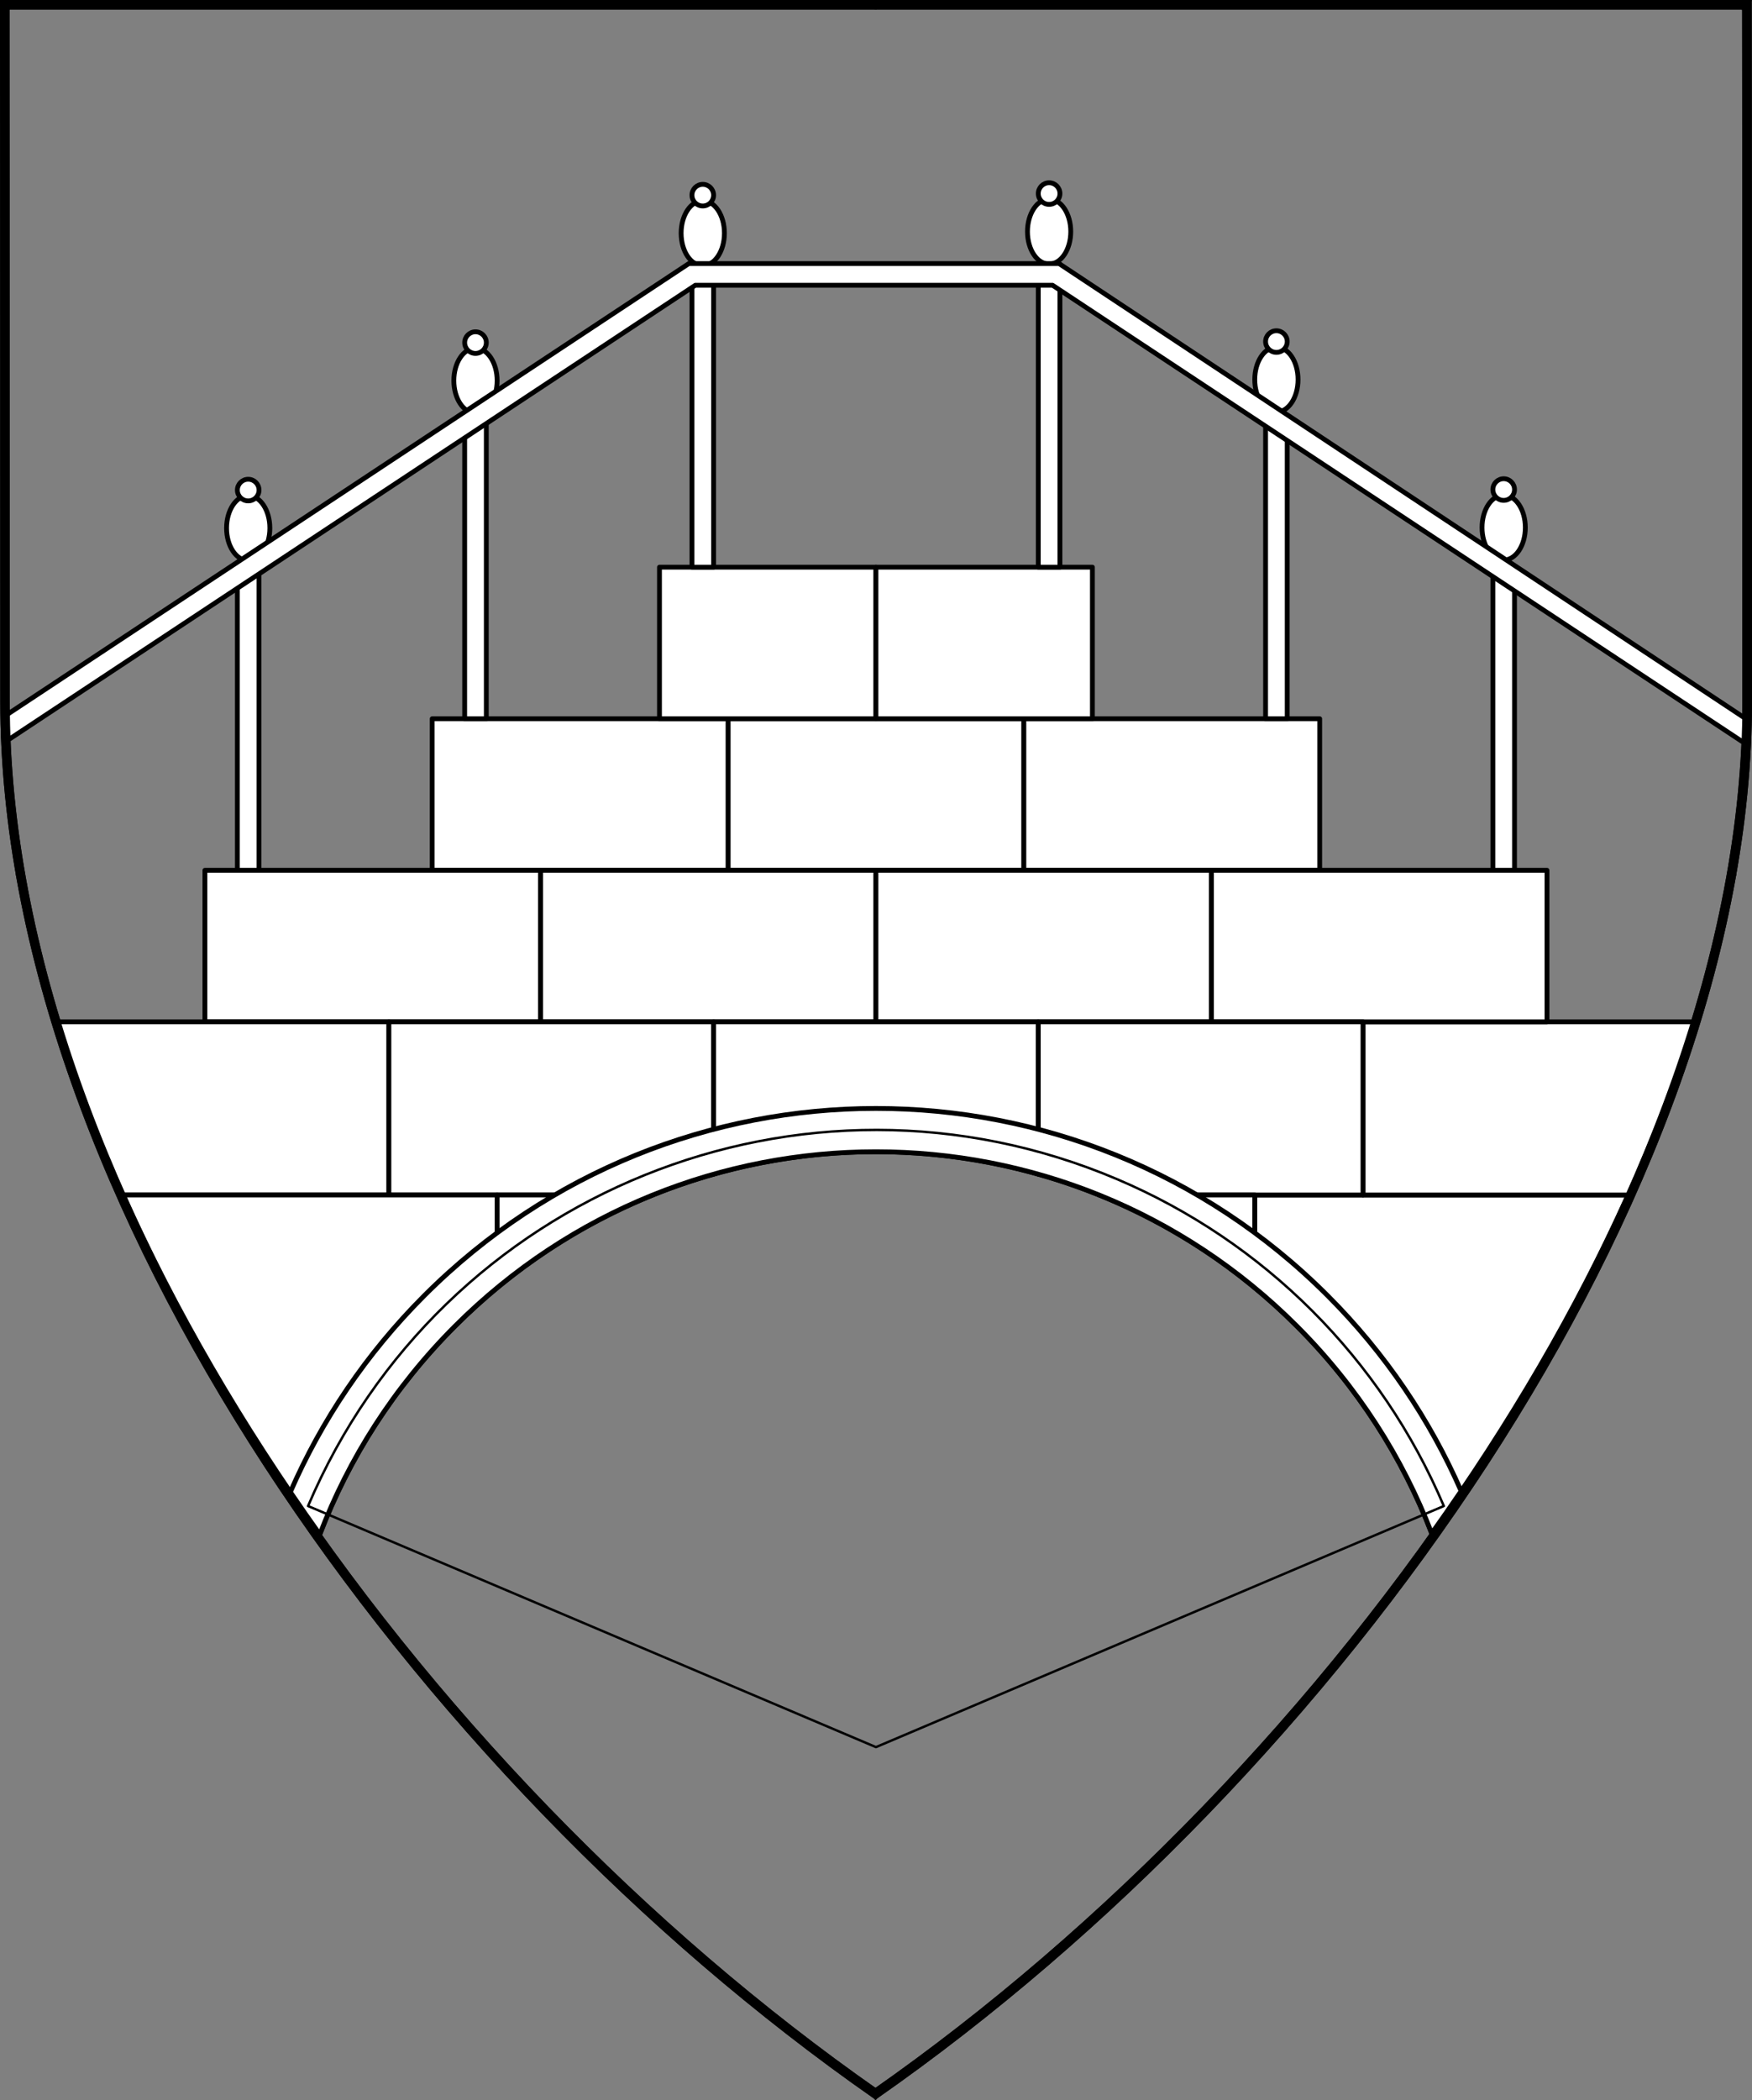
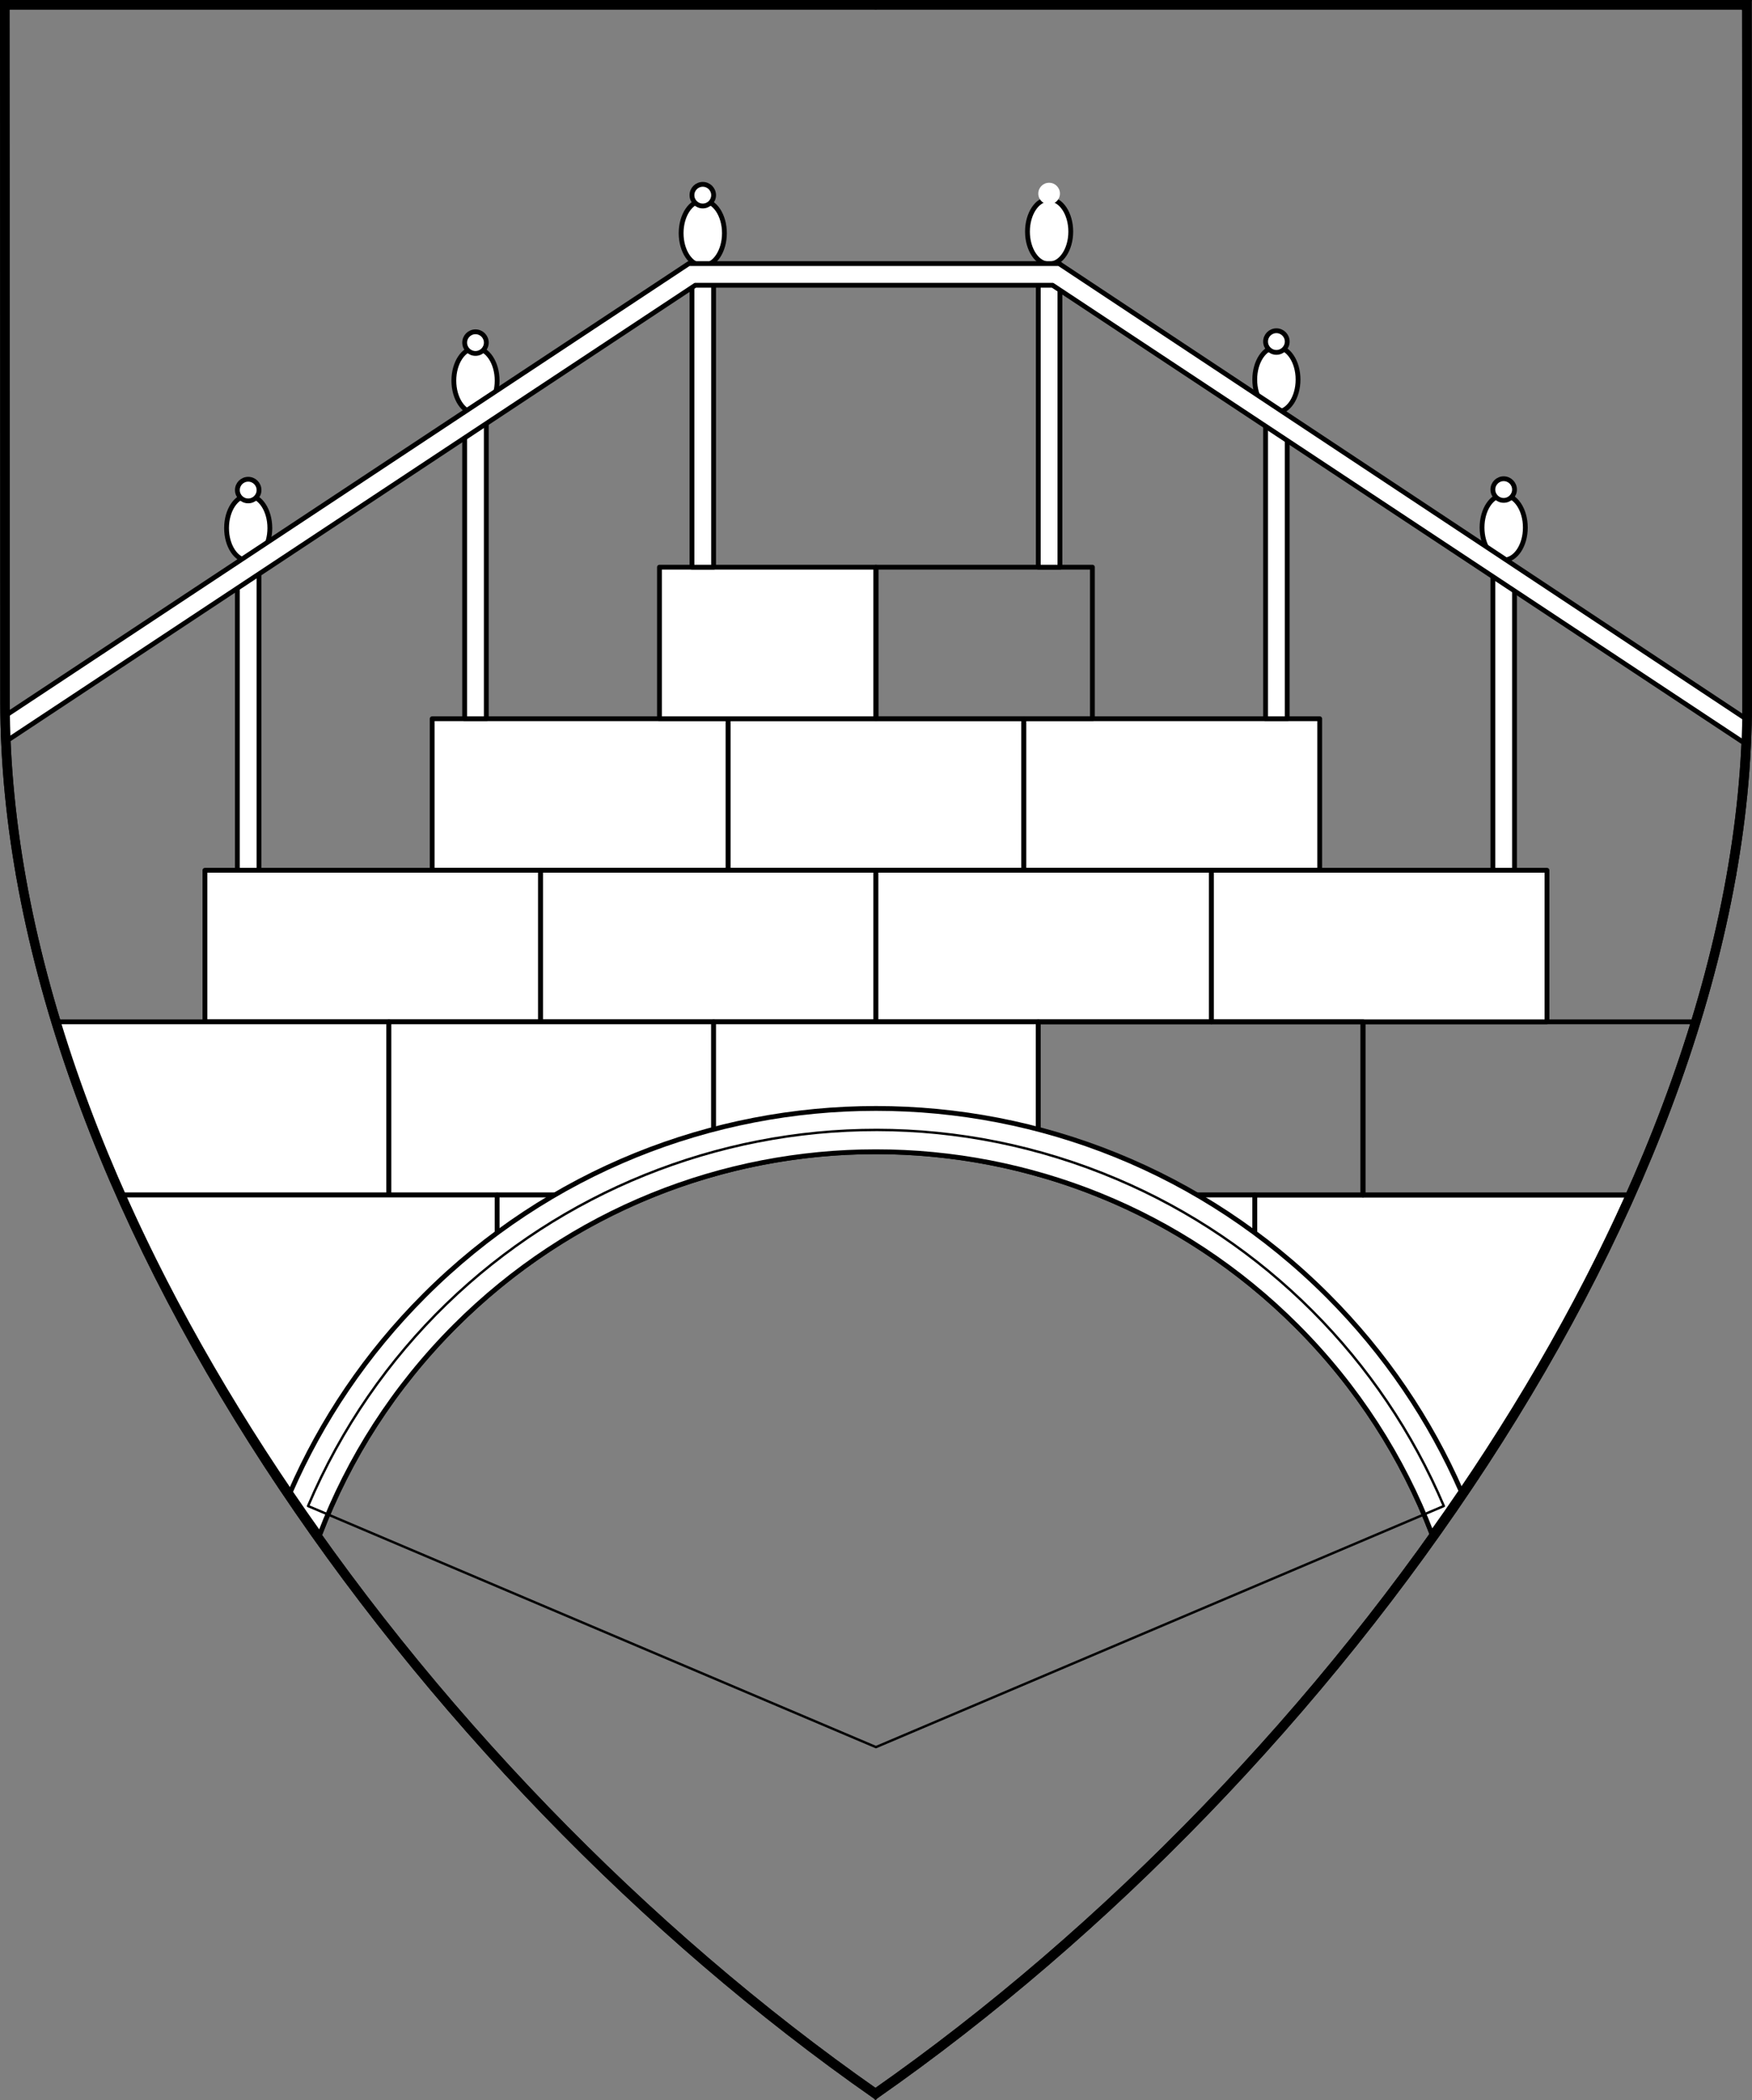
<svg xmlns="http://www.w3.org/2000/svg" version="1.1" viewBox="38.382 65.516 364.219 436.5" width="364.219" height="436.5">
  <rect x="38.382" y="65.516" width="364.219" height="436.5" fill="#808080" stroke="none" />
  <defs>
    <clipPath id="artboard_clip_path">
      <path d="M 38.382 65.516 L 402.538 65.516 C 402.538 65.516 402.601 108.241 402.601 211.284 C 402.601 314.328 316.793 434.629 220.395 502.016 C 123.931 434.629 38.438 314.83 38.438 211.284 C 38.438 107.738 38.382 65.516 38.382 65.516 Z" />
    </clipPath>
  </defs>
  <g id="Footbridge_Throughout" stroke="none" stroke-dasharray="none" fill="none" stroke-opacity="1" fill-opacity="1">
    <title>Footbridge Throughout</title>
    <g id="Footbridge_Throughout_Layer_3" clip-path="url(#artboard_clip_path)">
      <title>Layer 3</title>
      <g id="Graphic_455">
        <path d="M 39.347 66.5 L 401.535 66.5 C 401.535 66.5 401.597 109 401.597 211.5 C 401.597 314 316.254 433.667 220.376 500.698 C 124.434 433.667 39.403 314.5 39.403 211.5 C 39.403 108.5 39.347 66.5 39.347 66.5 Z" stroke="black" stroke-linecap="round" stroke-linejoin="miter" stroke-width="2" />
      </g>
      <g id="Group_765">
        <g id="Graphic_764">
          <path d="M 336.012 384.221 C 352.156 361.606 366.057 337.898 376.853 313.901 L 299.23 313.901 L 299.23 333.181 C 302.243 335.672 305.165 338.327 307.985 341.147 C 320.642 353.805 329.985 368.523 336.012 384.221 Z" fill="#FFFFFF" />
          <path d="M 336.012 384.221 C 352.156 361.606 366.057 337.898 376.853 313.901 L 299.23 313.901 L 299.23 333.181 C 302.243 335.672 305.165 338.327 307.985 341.147 C 320.642 353.805 329.985 368.523 336.012 384.221 Z" stroke="black" stroke-linecap="round" stroke-linejoin="round" stroke-width="1" />
        </g>
        <g id="Graphic_763">
-           <path d="M 376.853 313.901 C 382.234 301.94 386.844 289.907 390.576 277.901 L 321.73 277.901 L 321.73 313.901 Z" fill="#FFFFFF" />
          <path d="M 376.853 313.901 C 382.234 301.94 386.844 289.907 390.576 277.901 L 321.73 277.901 L 321.73 313.901 Z" stroke="black" stroke-linecap="round" stroke-linejoin="round" stroke-width="1" />
        </g>
        <g id="Graphic_762">
          <rect x="189.73" y="214.901" width="61.5" height="31.5" fill="#FFFFFF" />
          <rect x="189.73" y="214.901" width="61.5" height="31.5" stroke="black" stroke-linecap="round" stroke-linejoin="round" stroke-width="1" />
        </g>
        <g id="Graphic_761">
          <rect x="251.23" y="214.901" width="61.5" height="31.5" fill="#FFFFFF" />
          <rect x="251.23" y="214.901" width="61.5" height="31.5" stroke="black" stroke-linecap="round" stroke-linejoin="round" stroke-width="1" />
        </g>
        <g id="Graphic_760">
          <rect x="128.23" y="214.901" width="61.5" height="31.5" fill="#FFFFFF" />
          <rect x="128.23" y="214.901" width="61.5" height="31.5" stroke="black" stroke-linecap="round" stroke-linejoin="round" stroke-width="1" />
        </g>
        <g id="Graphic_759">
          <rect x="150.73" y="246.401" width="69.75" height="31.5" fill="#FFFFFF" />
          <rect x="150.73" y="246.401" width="69.75" height="31.5" stroke="black" stroke-linecap="round" stroke-linejoin="round" stroke-width="1" />
        </g>
        <g id="Graphic_758">
          <rect x="80.98" y="246.401" width="69.75" height="31.5" fill="#FFFFFF" />
          <rect x="80.98" y="246.401" width="69.75" height="31.5" stroke="black" stroke-linecap="round" stroke-linejoin="round" stroke-width="1" />
        </g>
        <g id="Graphic_757">
          <rect x="220.48" y="246.401" width="69.75" height="31.5" fill="#FFFFFF" />
          <rect x="220.48" y="246.401" width="69.75" height="31.5" stroke="black" stroke-linecap="round" stroke-linejoin="round" stroke-width="1" />
        </g>
        <g id="Graphic_756">
          <rect x="290.23" y="246.401" width="69.75" height="31.5" fill="#FFFFFF" />
          <rect x="290.23" y="246.401" width="69.75" height="31.5" stroke="black" stroke-linecap="round" stroke-linejoin="round" stroke-width="1" />
        </g>
        <g id="Graphic_755">
          <rect x="175.48" y="183.401" width="45" height="31.5" fill="#FFFFFF" />
          <rect x="175.48" y="183.401" width="45" height="31.5" stroke="black" stroke-linecap="round" stroke-linejoin="round" stroke-width="1" />
        </g>
        <g id="Graphic_754">
-           <rect x="220.48" y="183.401" width="45" height="31.5" fill="#FFFFFF" />
          <rect x="220.48" y="183.401" width="45" height="31.5" stroke="black" stroke-linecap="round" stroke-linejoin="round" stroke-width="1" />
        </g>
        <g id="Graphic_753">
          <path d="M 50.342 277.901 C 54.05 289.914 58.634 301.946 63.988 313.901 L 119.23 313.901 L 119.23 277.901 Z" fill="#FFFFFF" />
          <path d="M 50.342 277.901 C 54.05 289.914 58.634 301.946 63.988 313.901 L 119.23 313.901 L 119.23 277.901 Z" stroke="black" stroke-linecap="round" stroke-linejoin="round" stroke-width="1" />
        </g>
        <g id="Graphic_752">
          <path d="M 186.73 309.569 L 186.73 277.901 L 119.23 277.901 L 119.23 313.901 L 174.065 313.901 C 178.221 312.222 182.449 310.778 186.73 309.569 Z" fill="#FFFFFF" />
          <path d="M 186.73 309.569 L 186.73 277.901 L 119.23 277.901 L 119.23 313.901 L 174.065 313.901 C 178.221 312.222 182.449 310.778 186.73 309.569 Z" stroke="black" stroke-linecap="round" stroke-linejoin="round" stroke-width="1" />
        </g>
        <g id="Graphic_751">
          <path d="M 254.23 309.569 L 254.23 277.901 L 186.73 277.901 L 186.73 309.569 C 208.768 303.345 232.193 303.345 254.23 309.569 Z" fill="#FFFFFF" />
          <path d="M 254.23 309.569 L 254.23 277.901 L 186.73 277.901 L 186.73 309.569 C 208.768 303.345 232.193 303.345 254.23 309.569 Z" stroke="black" stroke-linecap="round" stroke-linejoin="round" stroke-width="1" />
        </g>
        <g id="Graphic_750">
-           <path d="M 266.896 313.901 L 321.73 313.901 L 321.73 277.901 L 254.23 277.901 L 254.23 309.569 C 258.511 310.778 262.74 312.222 266.896 313.901 Z" fill="#FFFFFF" />
          <path d="M 266.896 313.901 L 321.73 313.901 L 321.73 277.901 L 254.23 277.901 L 254.23 309.569 C 258.511 310.778 262.74 312.222 266.896 313.901 Z" stroke="black" stroke-linecap="round" stroke-linejoin="round" stroke-width="1" />
        </g>
        <g id="Graphic_749">
          <path d="M 63.988 313.901 C 74.775 337.991 88.689 361.767 104.867 384.433 C 110.891 368.655 120.261 353.862 132.976 341.147 C 135.796 338.327 138.718 335.672 141.73 333.181 L 141.73 333.181 L 141.73 313.901 Z" fill="#FFFFFF" />
          <path d="M 63.988 313.901 C 74.775 337.991 88.689 361.767 104.867 384.433 C 110.891 368.655 120.261 353.862 132.976 341.147 C 135.796 338.327 138.718 335.672 141.73 333.181 L 141.73 333.181 L 141.73 313.901 Z" stroke="black" stroke-linecap="round" stroke-linejoin="round" stroke-width="1" />
        </g>
        <g id="Graphic_748">
          <path d="M 299.23 333.181 L 299.23 313.901 L 266.896 313.901 C 278.371 318.537 289.292 324.964 299.23 333.181 Z M 174.065 313.901 L 141.73 313.901 L 141.73 333.181 C 151.668 324.964 162.589 318.537 174.065 313.901 Z" fill="#FFFFFF" />
          <path d="M 299.23 333.181 L 299.23 313.901 L 266.896 313.901 C 278.371 318.537 289.292 324.964 299.23 333.181 Z M 174.065 313.901 L 141.73 313.901 L 141.73 333.181 C 151.668 324.964 162.589 318.537 174.065 313.901 Z" stroke="black" stroke-linecap="round" stroke-linejoin="round" stroke-width="1" />
        </g>
        <g id="Graphic_747">
          <rect x="254.23" y="120.401" width="4.5" height="63" fill="#FFFFFF" />
          <rect x="254.23" y="120.401" width="4.5" height="63" stroke="black" stroke-linecap="round" stroke-linejoin="round" stroke-width="1" />
        </g>
        <g id="Graphic_746">
          <rect x="301.48" y="151.901" width="4.5" height="63" fill="#FFFFFF" />
          <rect x="301.48" y="151.901" width="4.5" height="63" stroke="black" stroke-linecap="round" stroke-linejoin="round" stroke-width="1" />
        </g>
        <g id="Graphic_745">
          <rect x="134.98" y="151.901" width="4.5" height="63" fill="#FFFFFF" />
          <rect x="134.98" y="151.901" width="4.5" height="63" stroke="black" stroke-linecap="round" stroke-linejoin="round" stroke-width="1" />
        </g>
        <g id="Graphic_744">
          <rect x="87.73" y="183.401" width="4.5" height="63" fill="#FFFFFF" />
          <rect x="87.73" y="183.401" width="4.5" height="63" stroke="black" stroke-linecap="round" stroke-linejoin="round" stroke-width="1" />
        </g>
        <g id="Graphic_743">
          <rect x="348.73" y="183.401" width="4.5" height="63" fill="#FFFFFF" />
          <rect x="348.73" y="183.401" width="4.5" height="63" stroke="black" stroke-linecap="round" stroke-linejoin="round" stroke-width="1" />
        </g>
        <g id="Graphic_742">
          <rect x="182.23" y="120.401" width="4.5" height="63" fill="#FFFFFF" />
          <rect x="182.23" y="120.401" width="4.5" height="63" stroke="black" stroke-linecap="round" stroke-linejoin="round" stroke-width="1" />
        </g>
        <g id="Group_739">
          <g id="Graphic_741">
            <ellipse cx="184.48" cy="113.98" rx="4.5" ry="6.75" fill="#FFFFFF" />
            <ellipse cx="184.48" cy="113.98" rx="4.5" ry="6.75" stroke="black" stroke-linecap="round" stroke-linejoin="round" stroke-width="1" />
          </g>
          <g id="Graphic_740">
            <circle cx="184.48" cy="106.079" r="2.25" fill="#FFFFFF" />
            <circle cx="184.48" cy="106.079" r="2.25" stroke="black" stroke-linecap="round" stroke-linejoin="round" stroke-width="1" />
          </g>
        </g>
        <g id="Group_736">
          <g id="Graphic_738">
            <ellipse cx="137.23" cy="144.629" rx="4.5" ry="6.75" fill="#FFFFFF" />
            <ellipse cx="137.23" cy="144.629" rx="4.5" ry="6.75" stroke="black" stroke-linecap="round" stroke-linejoin="round" stroke-width="1" />
          </g>
          <g id="Graphic_737">
            <circle cx="137.23" cy="136.728" r="2.25" fill="#FFFFFF" />
            <circle cx="137.23" cy="136.728" r="2.25" stroke="black" stroke-linecap="round" stroke-linejoin="round" stroke-width="1" />
          </g>
        </g>
        <g id="Group_733">
          <g id="Graphic_735">
            <ellipse cx="256.48" cy="113.651" rx="4.5" ry="6.75" fill="#FFFFFF" />
            <ellipse cx="256.48" cy="113.651" rx="4.5" ry="6.75" stroke="black" stroke-linecap="round" stroke-linejoin="round" stroke-width="1" />
          </g>
          <g id="Graphic_734">
            <circle cx="256.48" cy="105.75" r="2.25" fill="#FFFFFF" />
-             <circle cx="256.48" cy="105.75" r="2.25" stroke="black" stroke-linecap="round" stroke-linejoin="round" stroke-width="1" />
          </g>
        </g>
        <g id="Group_730">
          <g id="Graphic_732">
            <ellipse cx="89.98" cy="175.279" rx="4.5" ry="6.75" fill="#FFFFFF" />
            <ellipse cx="89.98" cy="175.279" rx="4.5" ry="6.75" stroke="black" stroke-linecap="round" stroke-linejoin="round" stroke-width="1" />
          </g>
          <g id="Graphic_731">
            <circle cx="89.98" cy="167.377" r="2.25" fill="#FFFFFF" />
            <circle cx="89.98" cy="167.377" r="2.25" stroke="black" stroke-linecap="round" stroke-linejoin="round" stroke-width="1" />
          </g>
        </g>
        <g id="Group_727">
          <g id="Graphic_729">
            <ellipse cx="303.73" cy="144.41" rx="4.5" ry="6.75" fill="#FFFFFF" />
            <ellipse cx="303.73" cy="144.41" rx="4.5" ry="6.75" stroke="black" stroke-linecap="round" stroke-linejoin="round" stroke-width="1" />
          </g>
          <g id="Graphic_728">
            <circle cx="303.73" cy="136.509" r="2.25" fill="#FFFFFF" />
            <circle cx="303.73" cy="136.509" r="2.25" stroke="black" stroke-linecap="round" stroke-linejoin="round" stroke-width="1" />
          </g>
        </g>
        <g id="Group_724">
          <g id="Graphic_726">
            <ellipse cx="350.98" cy="175.169" rx="4.5" ry="6.75" fill="#FFFFFF" />
            <ellipse cx="350.98" cy="175.169" rx="4.5" ry="6.75" stroke="black" stroke-linecap="round" stroke-linejoin="round" stroke-width="1" />
          </g>
          <g id="Graphic_725">
            <circle cx="350.98" cy="167.268" r="2.25" fill="#FFFFFF" />
            <circle cx="350.98" cy="167.268" r="2.25" stroke="black" stroke-linecap="round" stroke-linejoin="round" stroke-width="1" />
          </g>
        </g>
        <g id="Graphic_723">
          <path d="M 39.453 214.298 C 39.49 216.06 39.552 217.826 39.638 219.596 L 182.934 124.802 L 257.193 124.802 L 401.347 220.169 C 401.435 218.461 401.501 216.758 401.545 215.059 L 258.547 120.302 L 181.579 120.302 Z" fill="white" />
          <path d="M 39.453 214.298 C 39.49 216.06 39.552 217.826 39.638 219.596 L 182.934 124.802 L 257.193 124.802 L 401.347 220.169 C 401.435 218.461 401.501 216.758 401.545 215.059 L 258.547 120.302 L 181.579 120.302 Z" stroke="black" stroke-linecap="round" stroke-linejoin="round" stroke-width="1" />
        </g>
        <g id="Graphic_722">
          <path d="M 98.738 375.633 C 100.742 378.584 102.786 381.518 104.867 384.433 C 110.891 368.655 120.261 353.862 132.976 341.147 C 181.303 292.819 259.657 292.819 307.985 341.147 C 320.642 353.805 329.985 368.523 336.012 384.221 C 338.091 381.309 340.132 378.379 342.135 375.433 C 335.685 360.678 326.423 346.857 314.349 334.783 C 262.506 282.941 178.454 282.941 126.612 334.783 C 114.483 346.912 105.192 360.803 98.738 375.633 Z" fill="#FFFFFF" />
          <path d="M 98.738 375.633 C 100.742 378.584 102.786 381.518 104.867 384.433 C 110.891 368.655 120.261 353.862 132.976 341.147 C 181.303 292.819 259.657 292.819 307.985 341.147 C 320.642 353.805 329.985 368.523 336.012 384.221 C 338.091 381.309 340.132 378.379 342.135 375.433 C 335.685 360.678 326.423 346.857 314.349 334.783 C 262.506 282.941 178.454 282.941 126.612 334.783 C 114.483 346.912 105.192 360.803 98.738 375.633 Z" stroke="black" stroke-linecap="round" stroke-linejoin="round" stroke-width="1" />
        </g>
        <g id="Graphic_721">
          <path d="M 220.48 428.651 L 102.425 378.54 C 130.101 313.34 205.392 282.921 270.591 310.597 C 301.188 323.584 325.547 347.943 338.535 378.54 L 220.48 428.651 Z" stroke="black" stroke-linecap="round" stroke-linejoin="round" stroke-width=".5" />
        </g>
      </g>
    </g>
    <g id="Esc____Badge_Master_layer" clip-path="url(#artboard_clip_path)">
      <title>Master layer</title>
      <g id="Line_21">
        <line x1="40.417" y1="67.5" x2="33.667" y2="60.75" stroke="black" stroke-linecap="butt" stroke-linejoin="round" stroke-width=".25" />
      </g>
      <g id="Line_20">
        <line x1="220.417" y1="67.5" x2="220.417" y2="58.5" stroke="black" stroke-linecap="butt" stroke-linejoin="round" stroke-width=".5" />
      </g>
      <g id="Line_19">
        <line x1="400.417" y1="67.5" x2="407.167" y2="60.75" stroke="black" stroke-linecap="butt" stroke-linejoin="round" stroke-width=".5" />
      </g>
      <g id="Line_18">
        <line x1="89.354" y1="378.562" x2="96.104" y2="371.812" stroke="black" stroke-linecap="round" stroke-linejoin="round" stroke-width=".5" />
      </g>
      <g id="Line_17">
        <line x1="351.486" y1="378.562" x2="344.736" y2="371.812" stroke="black" stroke-linecap="butt" stroke-linejoin="round" stroke-width=".5" />
      </g>
      <g id="Line_16">
        <line x1="220.417" y1="508.5" x2="220.417" y2="499.5" stroke="black" stroke-linecap="butt" stroke-linejoin="round" stroke-width=".5" />
      </g>
      <g id="Line_15">
        <line x1="42.667" y1="247.5" x2="33.667" y2="247.5" stroke="black" stroke-linecap="butt" stroke-linejoin="round" stroke-width=".5" />
      </g>
      <g id="Line_14">
        <line x1="407.167" y1="247.5" x2="398.167" y2="247.5" stroke="black" stroke-linecap="butt" stroke-linejoin="round" stroke-width=".5" />
      </g>
      <g id="Graphic_3">
        <path d="M 39.361 66.5 L 401.548 66.5 C 401.548 66.5 401.611 109 401.611 211.5 C 401.611 314 316.267 433.667 220.39 500.698 C 124.448 433.667 39.417 314.5 39.417 211.5 C 39.417 108.5 39.361 66.5 39.361 66.5 Z" stroke="black" stroke-linecap="round" stroke-linejoin="miter" stroke-width="2" />
      </g>
    </g>
  </g>
</svg>